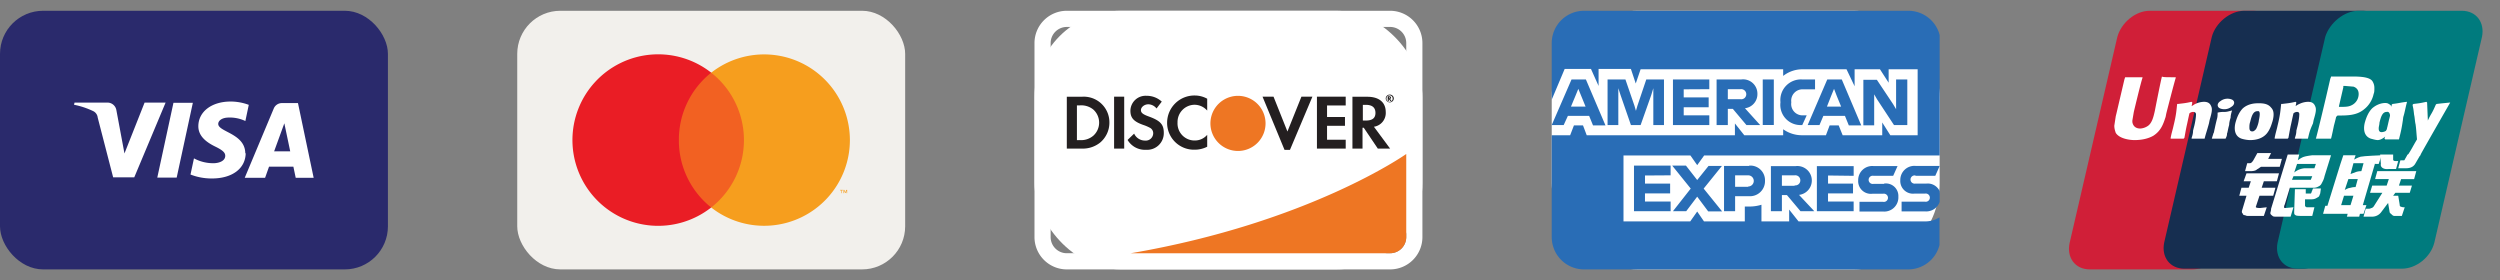
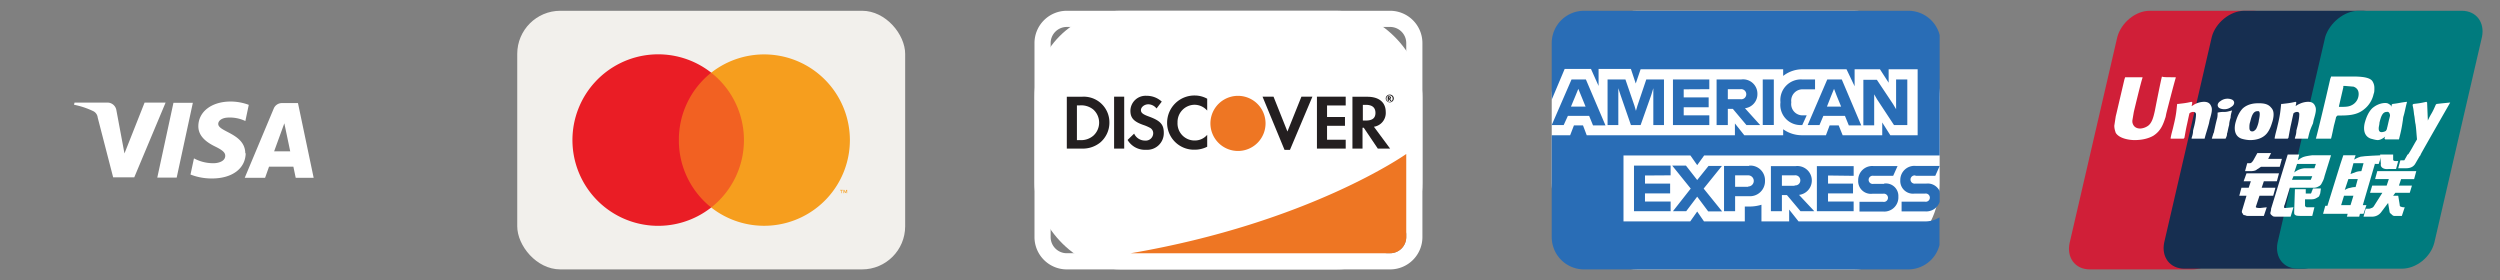
<svg xmlns="http://www.w3.org/2000/svg" width="116" height="13" viewBox="0 0 116 13" fill="none">
  <rect x="0" y="0" width="116" height="13" fill="#808080" stroke="none" />
  <path d="M99.746.5h4.794c.67 0 1.072.536.938 1.207l-2.246 9.586c-.167.67-.838 1.207-1.508 1.207h-4.76c-.67 0-1.072-.536-.938-1.207l2.212-9.553c.168-.67.838-1.24 1.508-1.24z" fill="#D01F38" />
  <path d="M104.137.5h5.498c.67 0 .368.536.201 1.207l-2.213 9.553c-.167.67-.1 1.207-.771 1.207h-5.497c-.67 0-1.072-.537-.938-1.207l2.212-9.553c.168-.637.838-1.207 1.508-1.207z" fill="#162E50" />
  <path d="M109.434.5h4.793c.67 0 1.072.536.938 1.207l-2.212 9.553c-.168.67-.838 1.207-1.508 1.207h-4.827c-.671 0-1.073-.537-.939-1.207l2.213-9.553c.201-.637.871-1.207 1.542-1.207z" fill="#007B7E" />
  <path fill-rule="evenodd" clip-rule="evenodd" d="M110.204 7.573l-.569 1.944h.167l-.134.402h-.167l-.034.134h-.57l.034-.134h-1.14l.101-.369h.1l.604-1.944.134-.402h.569l-.067.201s.168-.1.302-.134c.134-.034.972-.067.972-.067l-.134.402h-.168v-.033zm-1.005 0l-.134.502s.167-.067.268-.1c.101-.034.235-.034.235-.034l.1-.368h-.469zm-.235.737l-.167.503s.167-.1.268-.1c.1-.034.234-.034.234-.034l.101-.369h-.436zm-.335 1.207h.436l.134-.436h-.436l-.134.436z" fill="#fff" />
  <path d="M110.439 7.17h.603v.235c0 .033.034.067.101.067h.134l-.1.369h-.336c-.268.033-.402-.1-.368-.235l-.034-.436zm.101 1.777h-.57l.1-.335h.671l.1-.302h-.637l.101-.369h1.81l-.1.37h-.604l-.1.3h.603l-.101.336h-.67l-.101.134h.235l.067.402c0 .034 0 .067.034.1 0 0 .1.034.134.034h.067l-.134.403h-.336c-.067 0-.1-.034-.134-.067-.033-.034-.1-.067-.1-.134l-.067-.403-.302.402a.522.522 0 01-.436.235h-.402l.101-.369h.167a.336.336 0 00.101-.033c.033 0 .067-.034.1-.067l.403-.637zm-6.302-.905h1.508l-.1.369h-.604l-.1.301h.637l-.101.369h-.637l-.167.503c-.034.067.134.067.201.067l.302-.034-.135.403h-.703c-.067 0-.101 0-.168-.034-.067 0-.101-.033-.101-.067-.033-.034-.067-.067-.033-.168l.201-.67h-.335l.1-.369h.336l.1-.301h-.335l.134-.37zm1.006-.671h.636l-.1.37h-.872l-.1.066c-.034.034-.067.034-.101.067-.033.034-.134.067-.268.067h-.268l.1-.368h.067c.068 0 .101 0 .135-.034a.455.455 0 00.1-.134l.168-.302h.637l-.134.268z" fill="#fff" />
  <path fill-rule="evenodd" clip-rule="evenodd" d="M106.149 7.17h.536l-.067.268s.167-.134.302-.167c.1-.034.368-.067.368-.067h.872l-.302.972c-.033.167-.1.268-.134.335a.263.263 0 01-.134.134.476.476 0 01-.201.067h-1.14l-.234.771c-.034.067-.034.1-.034.134s.034.034.067.034l.369-.034-.134.436h-.671c-.067 0-.134 0-.167-.034-.034-.033-.101-.067-.101-.134 0-.033.034-.1.034-.2l.771-2.515zm1.139 1.006h-.871l-.067.167h.871l.067-.167zm-.838-.168s.168-.167.47-.2h.469l.067-.202h-.872l-.134.402z" fill="#fff" />
  <path d="M107.69 8.746l-.033.235c-.034.067-.034.134-.101.167-.067.034-.134.1-.301.1h-.302v.269c0 .067 0 .067.034.067l.033.033h.369l-.101.403h-.335c-.235 0-.402 0-.436-.034-.067-.033-.067-.067-.067-.167l.034-1.04h.503v.202h.234s.034-.034.034-.067l.067-.168h.368zm-7.374-5.196c-.033.067-.335 1.61-.335 1.61-.067.301-.134.536-.302.67a.703.703 0 01-.368.134c-.202 0-.336-.1-.37-.302v-.067l.068-.402s.335-1.408.402-1.576v-.033h-.804l-.034.1-.369 1.576-.033.134-.067.436c0 .134.033.234.067.335.167.268.637.335.871.335.336 0 .637-.067.872-.201.369-.235.469-.57.57-.872l.033-.167s.369-1.441.436-1.643v-.033c-.436 0-.603 0-.637-.034zm1.978 2.883h-.603V6.4c.033-.101.067-.202.067-.336l.033-.134c.067-.234.101-.503.101-.57 0-.033.033-.167-.134-.167a.256.256 0 00-.168.067c-.034.134-.101.47-.134.603-.067.335-.067.369-.101.537l-.033.033h-.604V6.4c.034-.202.101-.403.135-.57.134-.537.134-.738.167-1.006h.034c.268-.033.335-.033.637-.1l.033.033-.033.168c.067-.034.1-.067.167-.1a.996.996 0 01.402-.101c.134 0 .269.033.336.2.067.135.033.302-.067.638l-.034.167c-.101.369-.134.436-.201.704zm.972 0h-.637c.034-.134.067-.201.067-.235.034-.033.034-.1.067-.234.034-.168.067-.302.101-.436.033-.1.033-.201.033-.302.134-.033.235-.033.335-.033.101 0 .201-.034.336-.067-.034.1-.067.234-.067.335-.034.1-.068.234-.068.335-.067.235-.067.335-.1.402 0 .067 0 .1-.067.235zm2.179-.805c.1-.368.033-.536-.067-.636-.134-.168-.336-.201-.57-.201-.134 0-.47 0-.738.234-.167.168-.268.402-.335.637s-.1.637.268.771c.101.033.268.067.403.067.268 0 .569-.067.77-.302.168-.2.235-.469.269-.57zm-.637-.033c0 .067-.067.302-.134.402-.067.067-.101.1-.168.1-.033 0-.134 0-.134-.167 0-.1 0-.167.034-.268.067-.268.134-.503.335-.503.134-.033.134.134.067.436zm6.503.872h-.637l-.034-.034c.067-.268.134-.536.201-.838.101-.369.101-.503.134-.737l.034-.034c.302-.033.369-.067.67-.1v.033c-.067.235-.1.47-.167.67-.067.537-.134.771-.201 1.04z" fill="#fff" />
  <path d="M111.445 5.662c.1-.369-.269-.033-.302-.168-.067-.2-.034-.57-.369-.703-.134-.034-.436 0-.704.234-.167.168-.268.402-.335.637s-.1.637.268.771c.134.034.235.067.335.067.369-.033.671-.57.872-.804.201-.202.235.067.235-.034zm-.57-.033c0 .067-.067.301-.134.402-.034.067-.168.1-.235.1-.033 0-.134 0-.134-.167 0-.1.034-.168.034-.268.067-.269.134-.503.335-.503.134-.034.201.134.134.436zm-3.788.804h-.603V6.4c.033-.101.067-.202.067-.336l.033-.134c.067-.234.101-.503.101-.57 0-.033.033-.167-.101-.167a.253.253 0 00-.167.067c-.034.134-.101.47-.134.603-.067.335-.067.369-.101.537l-.033.033h-.604V6.4c.034-.202.101-.403.134-.57.134-.537.134-.738.168-1.006h.033c.269-.033.336-.033.637-.1l.034.033-.034.168a.748.748 0 01.168-.1.996.996 0 01.402-.101c.134 0 .268.033.335.2.067.135.034.302-.067.638l-.033.167c-.168.369-.168.436-.235.704zm2.347-1.978a.572.572 0 01-.336.436c-.134.067-.301.067-.469.067h-.101v-.033l.202-.872v-.067h.067l.402.034c.201.067.268.234.235.435zm-.269-.905h-1.005c0 .034-.034.1-.034.1l-.201.872s-.436 1.844-.469 1.911h.704c.033-.1.134-.603.134-.603s.1-.369.1-.403l.067-.067h.034c.402 0 .838 0 1.173-.268a1.23 1.23 0 00.469-.737c.034-.067.034-.168.034-.268a.567.567 0 00-.101-.335c-.134-.168-.502-.202-.905-.202zm4.525 1.207c-.335.034-.368.034-.636.067l-.034.034c-.201.469-.201.368-.369.737v-.033l-.033-.805-.034-.033c-.301.067-.335.067-.603.1l-.034.034v.033c.034.168.034.134.068.436.033.134.033.302.067.436.033.234.033.335.067.704-.202.335-.235.435-.436.737v.034h.57l.033-.068c.201-.368 1.374-2.413 1.374-2.413zm-10.156.201c.168-.1.168-.268.034-.335a.533.533 0 00-.537.067c-.167.1-.167.268-.033.335a.532.532 0 00.536-.067z" fill="#fff" />
  <path d="M112.316 7.17l-.234.402c-.067.135-.202.235-.436.235h-.369l.101-.369h.167c.034 0 .034-.033.034-.033l.134-.235h.603z" fill="#fff" />
-   <rect y=".5" width="18" height="12" rx="2" fill="#2A2A6C" />
  <path fill-rule="evenodd" clip-rule="evenodd" d="M11.381 7.126c.003-.571-.469-.818-.835-1.01-.231-.121-.42-.22-.42-.366 0-.124.12-.255.374-.289.304-.03.61.024.885.154l.158-.75a2.415 2.415 0 00-.84-.154c-.885 0-1.5.473-1.5 1.148 0 .499.446.776.783.941.338.165.47.281.465.431 0 .233-.277.338-.536.342A1.875 1.875 0 019 7.348l-.161.75c.318.124.656.186.997.183.942 0 1.56-.465 1.564-1.185l-.019.03zM8.948 4.771l-.75 3.47h-.9l.75-3.47h.9zm3.772 2.25l.473-1.3.273 1.3h-.746zm1.834 1.23h-.833l-.108-.517h-1.13l-.183.517h-.945l1.346-3.213a.409.409 0 01.375-.255h.75l.728 3.468zM6.229 8.23l1.455-3.47h-.975l-.934 2.36L5.4 5.113a.42.42 0 00-.416-.353H3.458l-.023.101c.306.06.604.159.885.293.12.056.201.172.214.304l.716 2.77h.979z" fill="#fff" />
  <rect x="24" y=".5" width="18" height="12" rx="2" fill="#F2F0EC" />
  <path fill="#fff" d="M25.744 1.7H40.26v9.6H25.744z" opacity=".01" />
  <path fill="#F26122" d="M31.087 3.372h3.829v6.255h-3.829z" />
  <path d="M31.5 6.5A3.967 3.967 0 0133 3.372a3.979 3.979 0 100 6.255A3.967 3.967 0 0131.5 6.5z" fill="#EA1D25" />
  <path fill-rule="evenodd" clip-rule="evenodd" d="M39.053 8.836v.128h-.023v-.128h-.053V8.81h.132v.026h-.056zm.255-.026v.154h-.027v-.117l-.041.102h-.03l-.045-.102v.117h-.026V8.81h.037l.049.109.045-.109h.037z" fill="#F69E1E" />
  <path d="M39.435 6.5A3.979 3.979 0 0133 9.628a3.979 3.979 0 000-6.255A3.979 3.979 0 0139.435 6.5z" fill="#F69E1E" />
  <rect x="72" y=".5" width="18" height="12" rx="4" fill="#fff" />
  <path d="M75.33 7.213v3.06h3.097l.323-.458.315.458h1.894v-.69h.21c.19.001.38-.027.562-.083v.773h1.286v-.548l.435.548h5.858c.24.004.478-.061.682-.188v1.29a1.5 1.5 0 01-1.458 1.125H73.5A1.5 1.5 0 0172 11V6.275h.855l.176-.457h.42l.173.457H80.5v-.547l.435.547h1.804v-.277a1.5 1.5 0 00.907.277h1.077l.172-.457h.42l.184.457h1.837v-.592l.375.592h1.268v-3.06h-1.346v.623l-.402-.623h-1.177v.788l-.375-.788h-2.003c-.338-.01-.67.099-.937.308v-.308h-6.615l-.225.66-.225-.675h-1.5v.788l-.352-.788H72.6L72 4.625V2A1.5 1.5 0 0173.5.5h15.034A1.5 1.5 0 0190 1.625v5.588H79.073l-.323.45-.315-.45H75.33z" fill="#296DB6" />
  <path fill-rule="evenodd" clip-rule="evenodd" d="M79.995 7.7h1.166v-.015a.679.679 0 01.735.705.697.697 0 01-.75.713h-.637V9.8h-.514V7.7zm-2.479.435v-.45h-1.699V9.8h1.7v-.45h-1.19v-.375h1.167v-.457h-1.166v-.375l1.188-.008zm1.534.615l.847-1.05h-.622l-.525.653-.521-.668h-.638l.859 1.065-.825 1.05h.615l.51-.675.51.683h.645L79.05 8.75zm2.066-.082h-.607v-.533h.607a.259.259 0 110 .518v.015zm2.948-.372a.672.672 0 01-.589.747l.709.757h-.641l-.63-.75h-.233v.75h-.51V7.708h1.147a.672.672 0 01.747.588zm-.791.326h-.593v-.487h.592a.232.232 0 01.263.232.23.23 0 01-.263.233v.022zm2.737-.914v.45l-1.189-.015v.375h1.159v.457h-1.16v.375h1.189v.45h-1.706V7.708h1.706zm1.414.824h-.492a.191.191 0 110-.375h.912l.202-.45h-1.099a.652.652 0 00-.727.66.589.589 0 00.66.623h.495a.191.191 0 110 .375H86.28v.45h1.095a.656.656 0 00.709-.69.581.581 0 00-.66-.608v.015zm2.373-.374h-.91l-.012-.015a.191.191 0 100 .375h.51A.608.608 0 0190 8.87v.503a.664.664 0 01-.69.435h-1.076v-.45h1.084a.191.191 0 100-.375h-.484a.589.589 0 01-.66-.623.653.653 0 01.727-.66H90l-.203.458zm-8.253-3.803a.656.656 0 01-.578.667l.705.78h-.637l-.63-.75h-.233v.75h-.521V3.687h1.144a.664.664 0 01.75.668zm-7.958-.668h-.667L72 5.803h.555l.195-.427h.986l.18.442h.578l-.908-2.13zm-.694 1.26l.207-.495.135-.33.135.33.202.495h-.678zm3.083-.037l.412-1.223h.822v2.115h-.495V4.093l-.098.322-.491 1.387h-.45l-.48-1.387-.105-.322v1.709h-.499V3.688h.829l.42 1.222.067.232.068-.232zm3.337-.772v-.45h-1.687v2.114h1.687v-.45h-1.188v-.375h1.158V4.52h-1.158v-.375l1.188-.007zm1.452.465h-.593v-.465h.593a.236.236 0 01.185.41.229.229 0 01-.185.055zm1.027 1.2V3.687h.514v2.114h-.514zm1.875-1.658h.552v-.458h-.593a.956.956 0 00-1.013 1.043v.03a.937.937 0 00.983 1.042h.03l.206-.45h-.169a.525.525 0 01-.547-.592v-.03a.525.525 0 01.547-.585h.004zm1.118-.457h.675l.903 2.13h-.577l-.18-.443h-1.001l-.18.427h-.548l.908-2.114zm-.015 1.26l.195-.496.135-.33.127.33.203.495h-.66zm3.21-.136V3.687h.52v2.115h-.618l-.784-1.192-.135-.233v1.44h-.502V3.702h.626l.75 1.125.143.24v-.255z" fill="#296DB6" />
  <rect x="48" y=".5" width="18" height="12" rx="4" fill="#fff" />
  <path fill-rule="evenodd" clip-rule="evenodd" d="M49.5.5h15A1.5 1.5 0 0166 2v9a1.5 1.5 0 01-1.5 1.5h-15A1.5 1.5 0 0148 11V2A1.5 1.5 0 0149.5.5zM65.25 2a.75.75 0 00-.75-.75h-15a.75.75 0 00-.75.75v9c0 .414.336.75.75.75h15a.75.75 0 00.75-.75V2z" fill="#fff" />
  <path d="M65.25 7.145V11a.75.75 0 01-.75.75H52.47c8.28-1.417 12.78-4.605 12.78-4.605z" fill="#EE7623" />
  <path fill-rule="evenodd" clip-rule="evenodd" d="M49.5 4.49h.686a1.189 1.189 0 011.29 1.204c0 .356-.158.693-.43.922a1.286 1.286 0 01-.86.278H49.5V4.49zm.593 2.01a.87.87 0 00.64-.206.817.817 0 000-1.208.881.881 0 00-.64-.195h-.124v1.61h.124z" fill="#231F20" />
  <path fill="#231F20" d="M51.694 4.486h.469v2.408h-.469zm1.62.923c-.281-.101-.375-.173-.375-.3 0-.128.146-.27.349-.27a.499.499 0 01.375.195l.243-.319a1.031 1.031 0 00-.705-.27.705.705 0 00-.75.69c0 .334.15.503.59.66.112.036.221.083.325.139a.285.285 0 01.143.247.345.345 0 01-.375.342.555.555 0 01-.51-.323l-.304.293c.177.3.507.476.855.457A.772.772 0 0054 6.163c0-.383-.154-.56-.686-.754zm.84.281a1.245 1.245 0 001.271 1.256c.205.002.406-.046.589-.138v-.552a.75.75 0 01-.566.263.791.791 0 01-.81-.833.799.799 0 01.787-.825c.226.001.44.1.589.27v-.55a1.196 1.196 0 00-.578-.15 1.267 1.267 0 00-1.282 1.26zm5.583.413l-.645-1.617h-.51l1.02 2.468h.252l1.042-2.468h-.51l-.649 1.617zm1.369.791h1.335v-.409h-.866v-.649h.832v-.408h-.832v-.533h.866v-.409h-1.335v2.408z" />
  <path fill-rule="evenodd" clip-rule="evenodd" d="M64.298 5.195a.645.645 0 01-.548.686l.75 1.013h-.57l-.652-.968h-.057v.968h-.468V4.49h.693c.54 0 .852.259.852.705zm-1.062.398h.14c.28 0 .445-.098.445-.353s-.157-.375-.446-.375h-.139v.728z" fill="#231F20" />
  <path d="M58.721 5.69a1.279 1.279 0 11-2.557 0 1.279 1.279 0 012.557 0z" fill="#EE7623" />
  <path fill-rule="evenodd" clip-rule="evenodd" d="M64.541 4.531a.056.056 0 01-.041.06l.064.094h-.057l-.067-.09v.09h-.049v-.217h.071c.053 0 .08.022.08.063zm-.086-.022v.052h.007c.032 0 .032-.005.03-.02v-.01c0-.022-.015-.022-.037-.022z" fill="#231F20" />
  <path fill-rule="evenodd" clip-rule="evenodd" d="M64.349 4.445a.184.184 0 01.129-.056.184.184 0 01.195.187.188.188 0 01-.375 0 .184.184 0 01.05-.13zm.129.281c.035 0 .07-.014.094-.04a.143.143 0 00.048-.11.146.146 0 00-.142-.153.15.15 0 00-.146.153.146.146 0 00.146.15z" fill="#231F20" />
</svg>